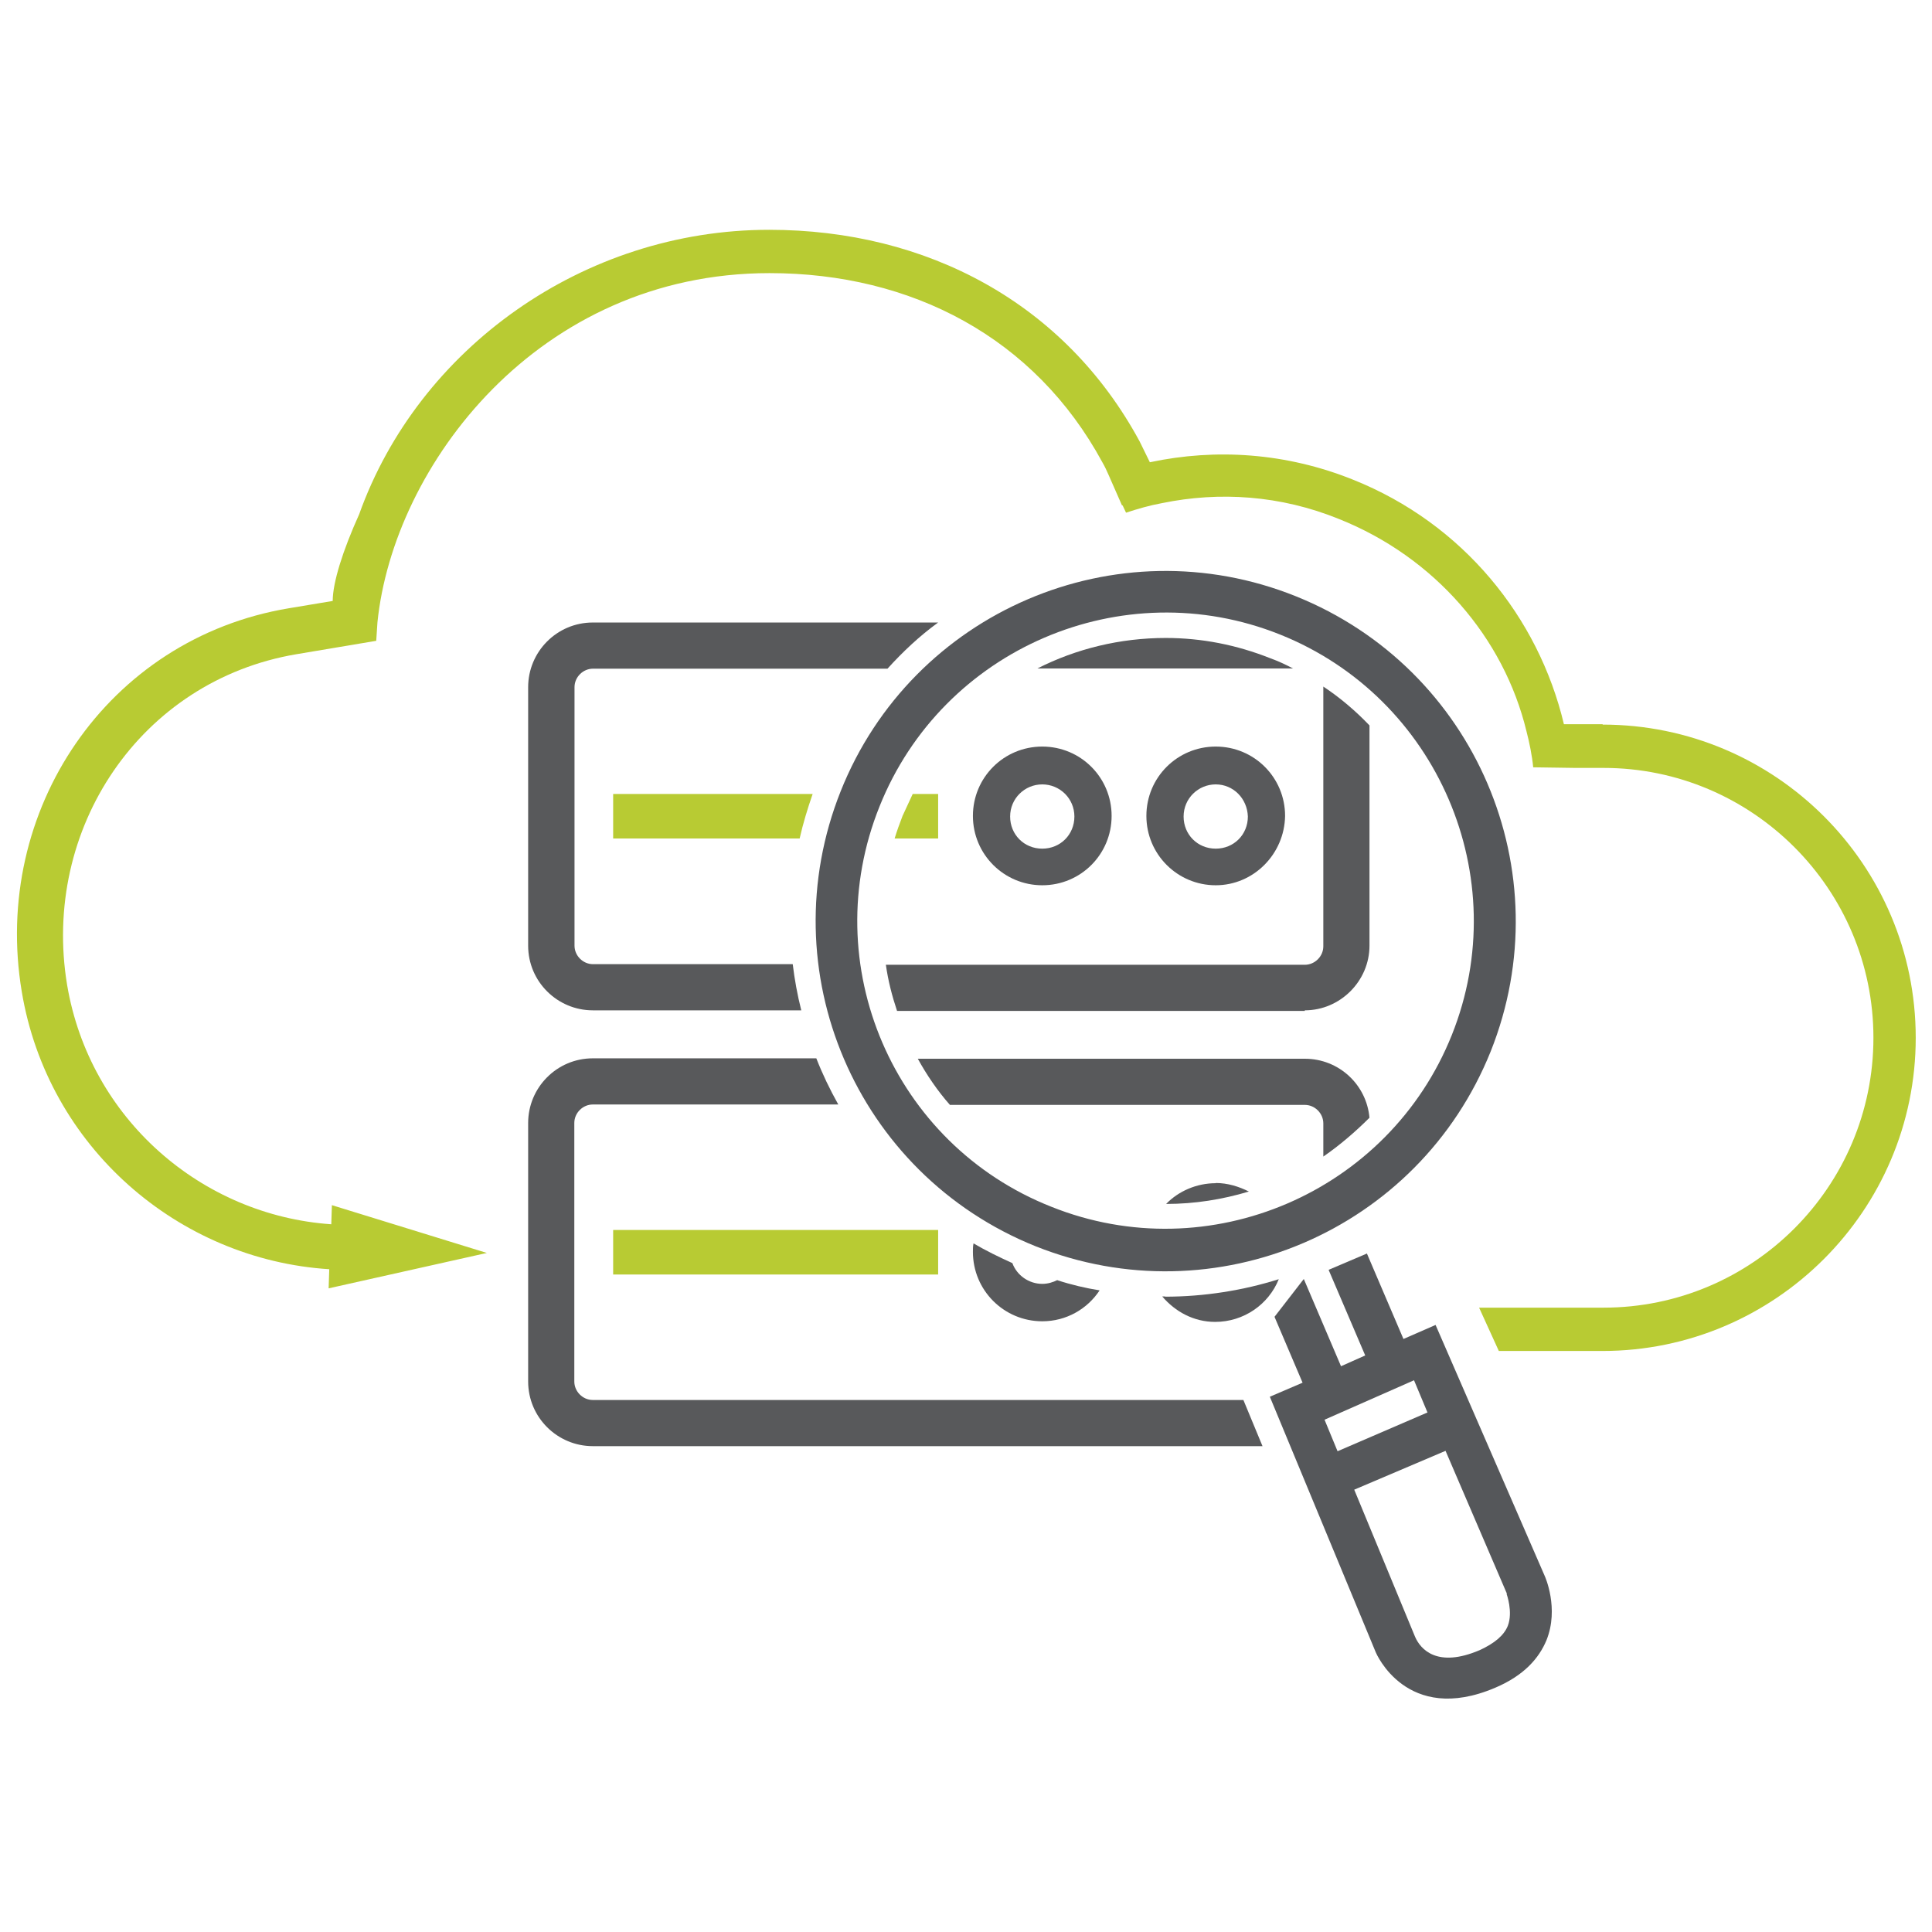
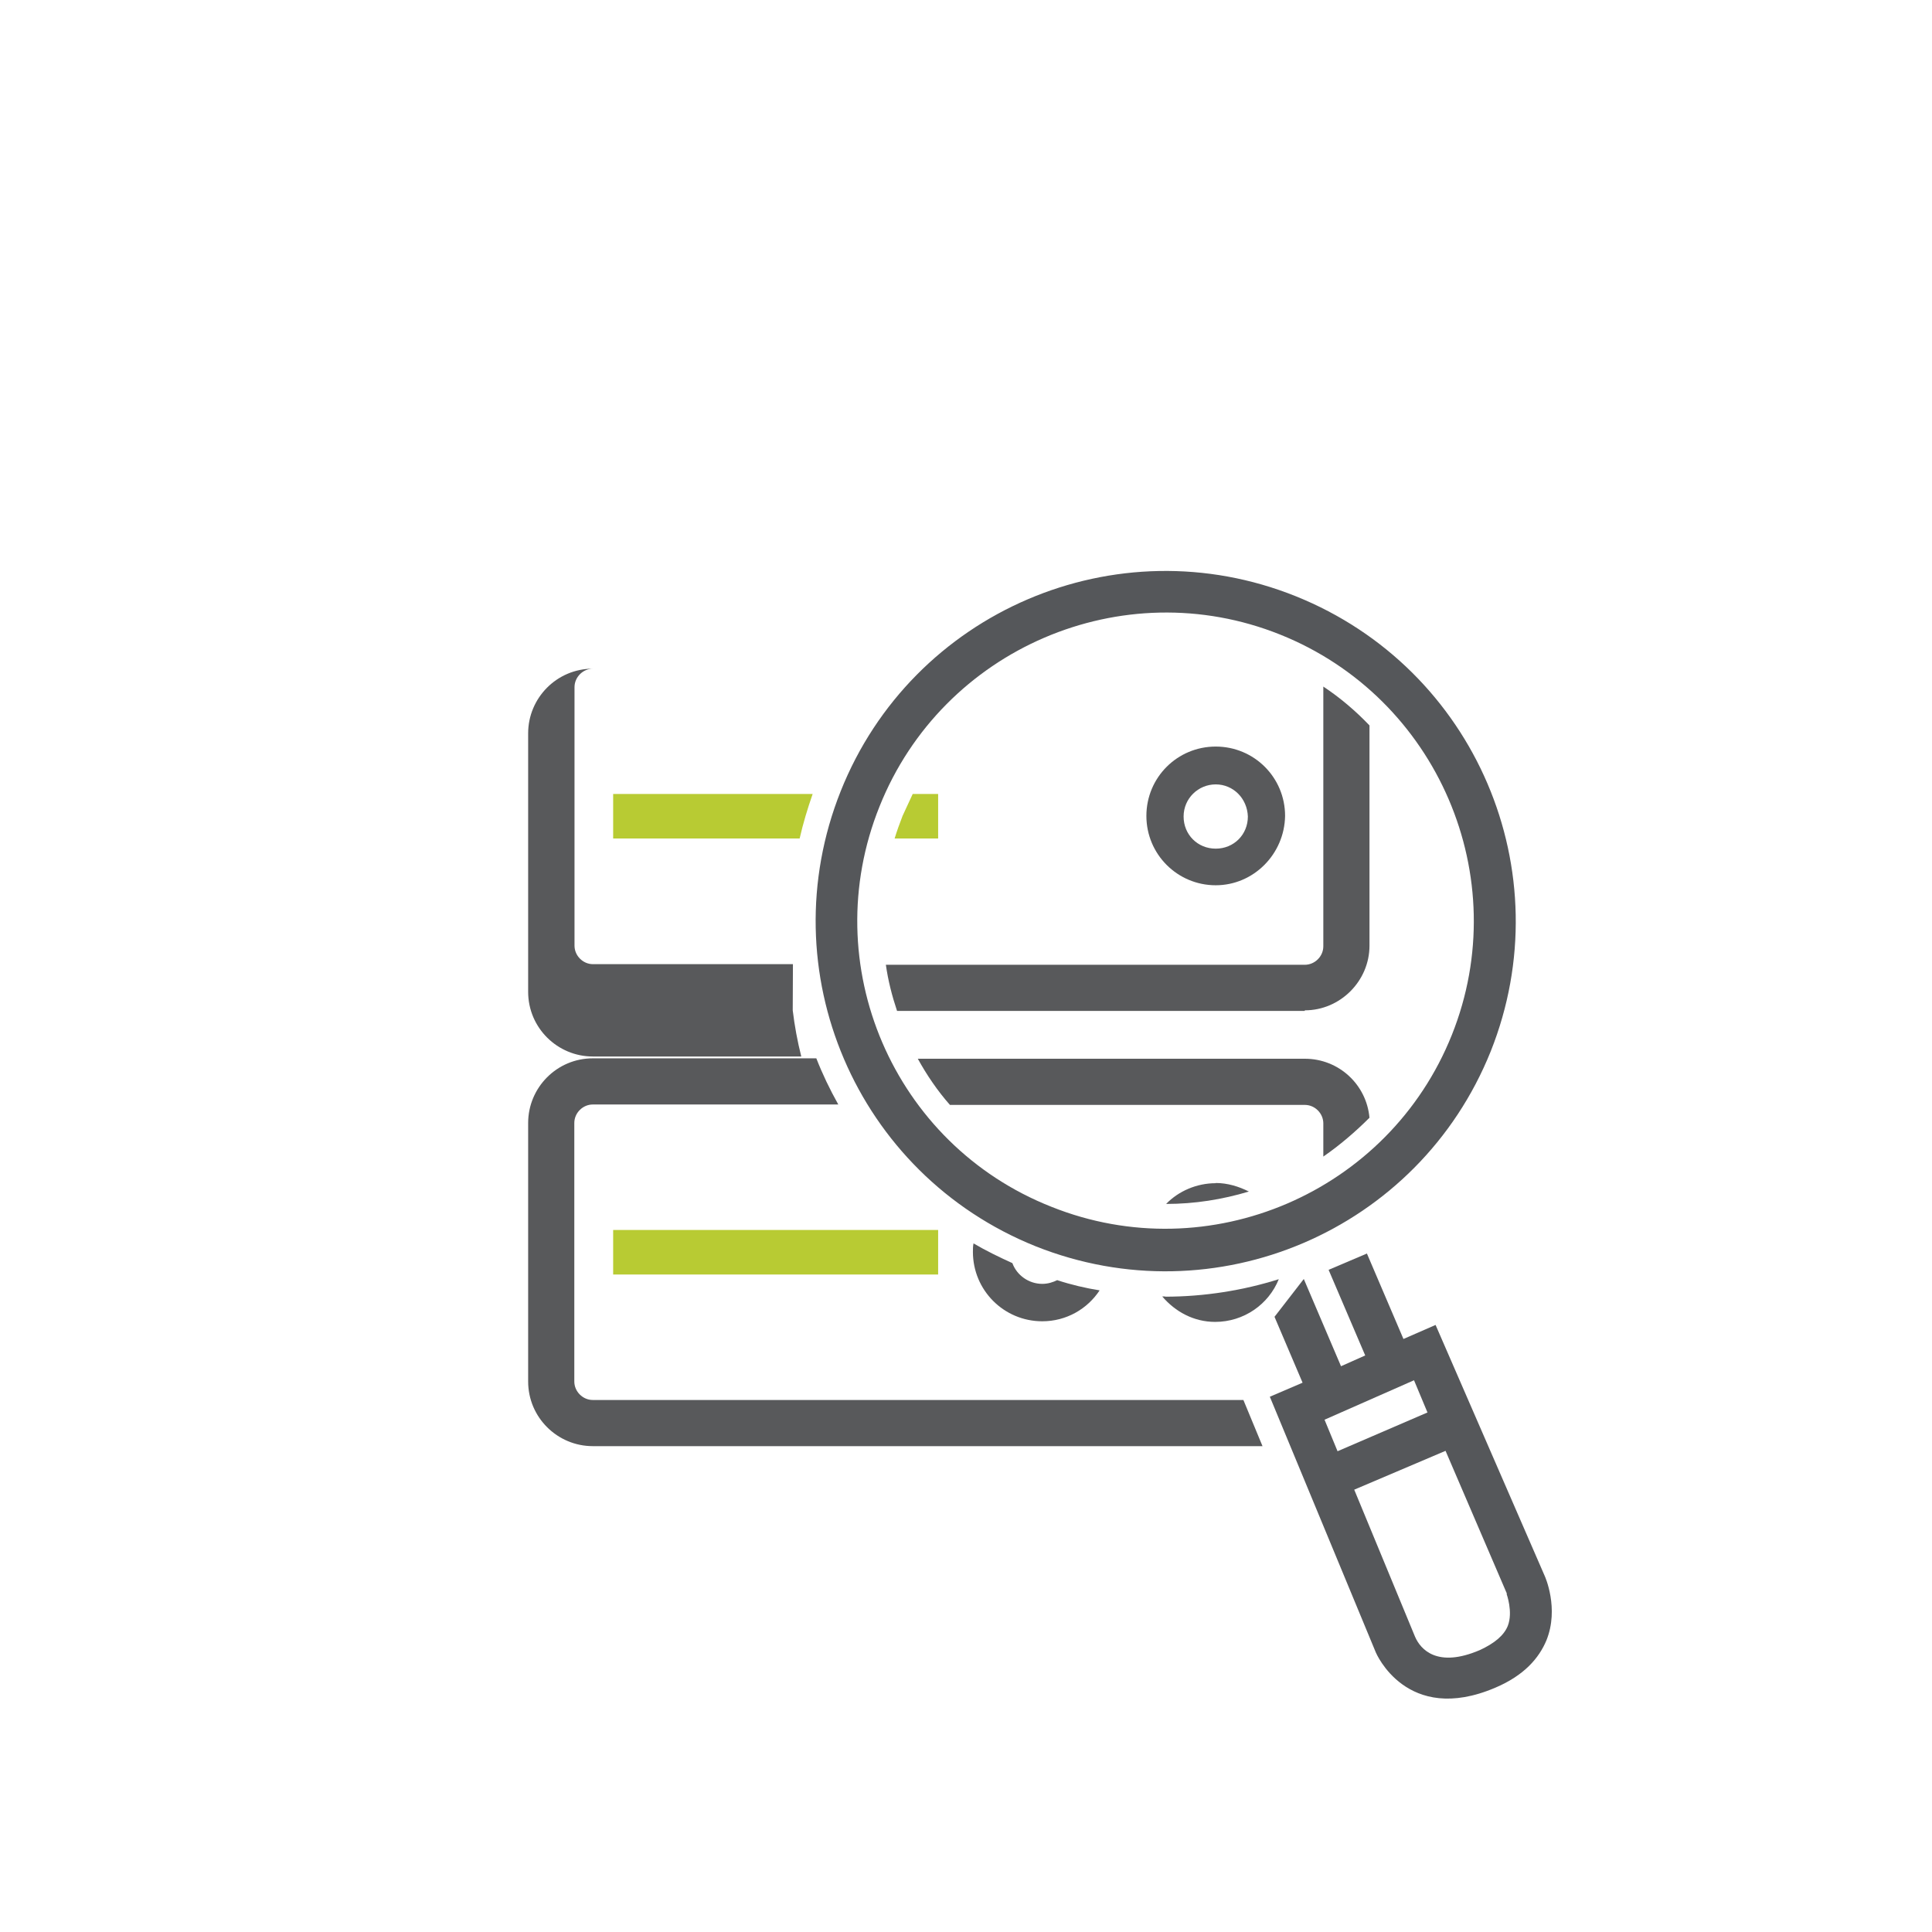
<svg xmlns="http://www.w3.org/2000/svg" id="Layer_1" viewBox="0 0 95 95">
  <defs>
    <style>.cls-1{fill:#b8cb33;}.cls-2{fill:#55575a;}.cls-3{fill:#58595b;}</style>
  </defs>
  <path class="cls-3" d="M59.78,43.53c-1.88,0-3.41-1.52-3.41-3.41s1.52-3.41,3.41-3.41,3.41,1.52,3.41,3.41c-.03,1.88-1.55,3.41-3.41,3.41Zm0-4.96c-.86,0-1.58,.69-1.58,1.58s.69,1.58,1.58,1.58,1.58-.69,1.58-1.58c-.03-.89-.72-1.58-1.58-1.58Z" />
-   <path class="cls-3" d="M51.25,43.53c-1.88,0-3.41-1.52-3.41-3.41s1.52-3.41,3.41-3.41,3.41,1.52,3.41,3.41-1.52,3.41-3.41,3.41Zm0-4.96c-.86,0-1.58,.69-1.58,1.58s.69,1.58,1.58,1.58,1.58-.69,1.58-1.58-.72-1.58-1.58-1.58Z" />
  <path class="cls-3" d="M59.78,58.18c-.94,0-1.83,.39-2.44,1.02,1.41,0,2.77-.22,4.07-.61-.5-.25-1.05-.42-1.63-.42Z" />
  <path class="cls-3" d="M57.29,63.75h-.14c.64,.75,1.55,1.25,2.6,1.25,1.41,0,2.63-.86,3.13-2.1-1.74,.55-3.66,.86-5.59,.86Z" />
  <path class="cls-3" d="M52,62.94c-.22,.11-.47,.19-.75,.19-.66,0-1.25-.42-1.47-1.02-.66-.3-1.3-.61-1.91-.97-.03,.14-.03,.28-.03,.42,0,1.88,1.52,3.41,3.41,3.41,1.19,0,2.22-.61,2.82-1.52-.69-.11-1.41-.28-2.08-.5Z" />
  <path class="cls-3" d="M67.34,54.97c-.14-1.63-1.5-2.91-3.18-2.91h-19.03c.44,.8,.97,1.58,1.58,2.27h17.45c.5,0,.91,.42,.91,.91v1.63c.8-.55,1.58-1.22,2.27-1.91Z" />
  <g>
    <path class="cls-3" d="M64.16,49.68c1.74,0,3.18-1.44,3.18-3.18v-10.83c-.69-.72-1.44-1.36-2.27-1.91v12.77c0,.5-.42,.91-.91,.91h-20.6c.11,.78,.3,1.52,.55,2.27h20.05v-.03Z" />
-     <path class="cls-3" d="M63.58,32.87c-.36-.19-.72-.36-1.11-.5-1.66-.66-3.38-1-5.15-1-2.24,0-4.4,.53-6.31,1.5h12.57Z" />
-     <path class="cls-3" d="M38.99,47.41h-9.83c-.5,0-.91-.42-.91-.91v-12.71c0-.5,.42-.91,.91-.91h14.48c.75-.83,1.58-1.61,2.49-2.27H29.15c-1.77,0-3.18,1.44-3.18,3.18v12.71c0,1.77,1.44,3.18,3.18,3.18h10.25c-.19-.75-.33-1.52-.42-2.27Z" />
+     <path class="cls-3" d="M38.99,47.41h-9.83c-.5,0-.91-.42-.91-.91v-12.71c0-.5,.42-.91,.91-.91h14.48H29.15c-1.77,0-3.18,1.44-3.18,3.18v12.71c0,1.77,1.44,3.18,3.18,3.18h10.25c-.19-.75-.33-1.52-.42-2.27Z" />
  </g>
-   <path class="cls-1" d="M78.81,35.61h-1.91c-1.25-5.26-4.96-9.86-10.36-12.02-3.3-1.33-6.76-1.55-10-.86h0c-.17-.33-.33-.69-.5-1.02-3.68-6.81-10.47-10.41-18.22-10.41-9.14,0-17.25,5.84-20.16,13.99-.8,1.77-1.3,3.35-1.3,4.26l-2.16,.36C5.28,31.4-.42,39.85,1.07,48.76c1.27,7.64,7.7,13.18,15.12,13.65l-.03,.94,7.78-1.74-7.62-2.35-.03,.94c-6.37-.44-11.88-5.18-12.99-11.77-1.27-7.67,3.6-14.96,11.27-16.26l3.93-.66,.06-.91c.78-7.67,7.87-17.17,19.28-17.17,6.98,0,13.04,3.16,16.37,9.31,.11,.19,.22,.42,.3,.61l.44,1c.08,.17,.14,.33,.22,.5h.03l.17,.36c.58-.19,1.16-.36,1.77-.47,2.82-.58,5.82-.39,8.7,.78,4.71,1.88,8.11,5.84,9.22,10.44,.14,.53,.28,1.22,.33,1.77l2.08,.03h1.38c7.31,0,13.27,5.95,13.27,13.27s-5.95,13.27-13.27,13.27h-6.12l.97,2.13h5.1c8.47,0,15.4-6.9,15.4-15.4s-6.9-15.4-15.4-15.4Z" />
  <path class="cls-3" d="M61.14,68.84H29.15c-.5,0-.91-.42-.91-.91v-12.71c0-.5,.42-.91,.91-.91h12.07c-.42-.75-.78-1.5-1.08-2.27h-10.99c-1.77,0-3.18,1.44-3.18,3.18v12.71c0,1.77,1.44,3.18,3.18,3.18H62.08l-.94-2.27Z" />
  <rect class="cls-1" x="30.15" y="60.48" width="15.98" height="2.19" />
  <g>
    <path class="cls-2" d="M43.25,39.65c3.1-7.75,11.94-11.55,19.69-8.45s11.55,11.94,8.45,19.69c-3.1,7.75-11.94,11.55-19.69,8.45-7.78-3.07-11.58-11.91-8.45-19.69m-1.91-.75c-3.52,8.83,.75,18.83,9.58,22.38,8.83,3.52,18.83-.75,22.38-9.58,3.52-8.83-.75-18.83-9.58-22.38s-18.86,.75-22.38,9.58h0Z" />
    <path class="cls-2" d="M67.21,61.64l-1.88,.8,1.8,4.21-1.19,.53-1.83-4.29-1.44,1.86,1.38,3.24-1.61,.69,5.21,12.57s1.5,3.6,5.87,1.74c1.44-.61,2.16-1.47,2.52-2.33,.64-1.58-.08-3.16-.08-3.16l-5.37-12.35-1.58,.69-1.8-4.21Zm6.87,16.73h0s.33,.89,.06,1.58c-.19,.47-.66,.86-1.38,1.19-2.08,.89-2.91-.03-3.18-.66l-2.99-7.23,4.49-1.91,3.02,7.03Zm-3.88-8.92l-4.43,1.91-.64-1.55,4.4-1.94,.66,1.58Z" />
  </g>
  <g>
    <path class="cls-1" d="M46.13,41.23v-2.19h-1.25c-.17,.36-.33,.72-.5,1.08-.14,.36-.28,.75-.39,1.11h2.13Z" />
    <path class="cls-1" d="M39.95,39.04h-9.8v2.19h9.17c.17-.75,.39-1.47,.64-2.19Z" />
  </g>
</svg>